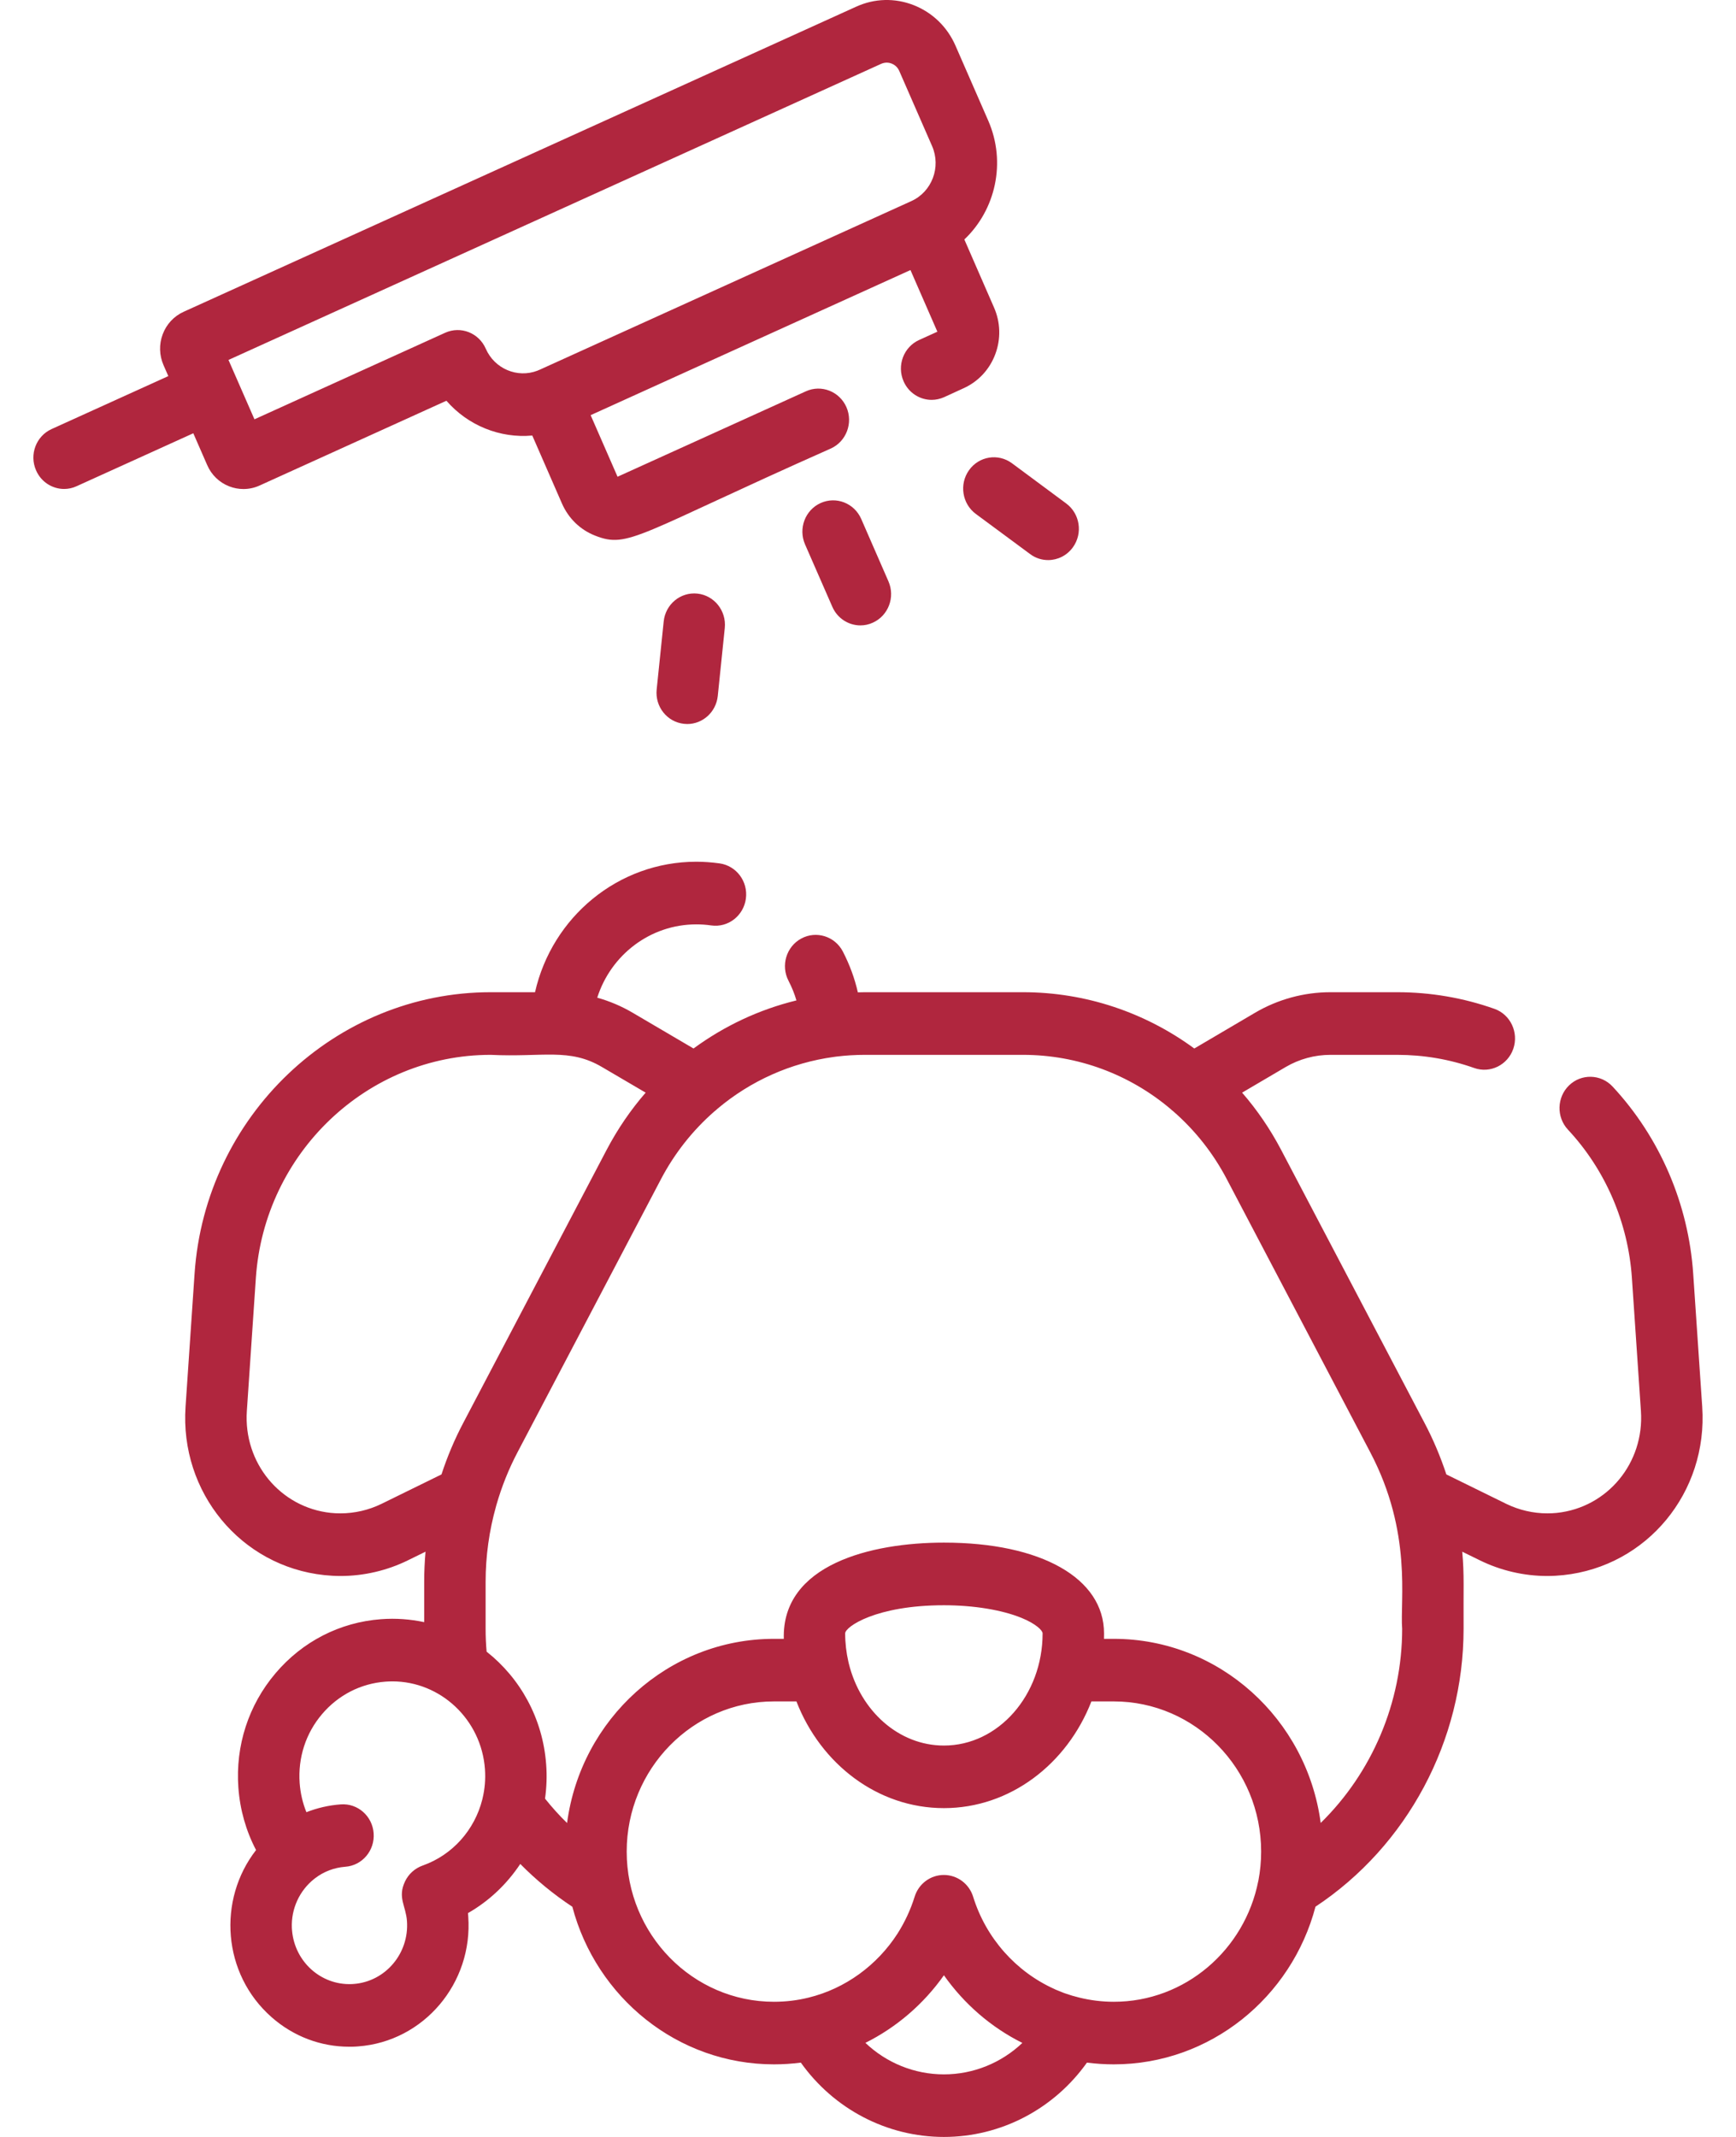
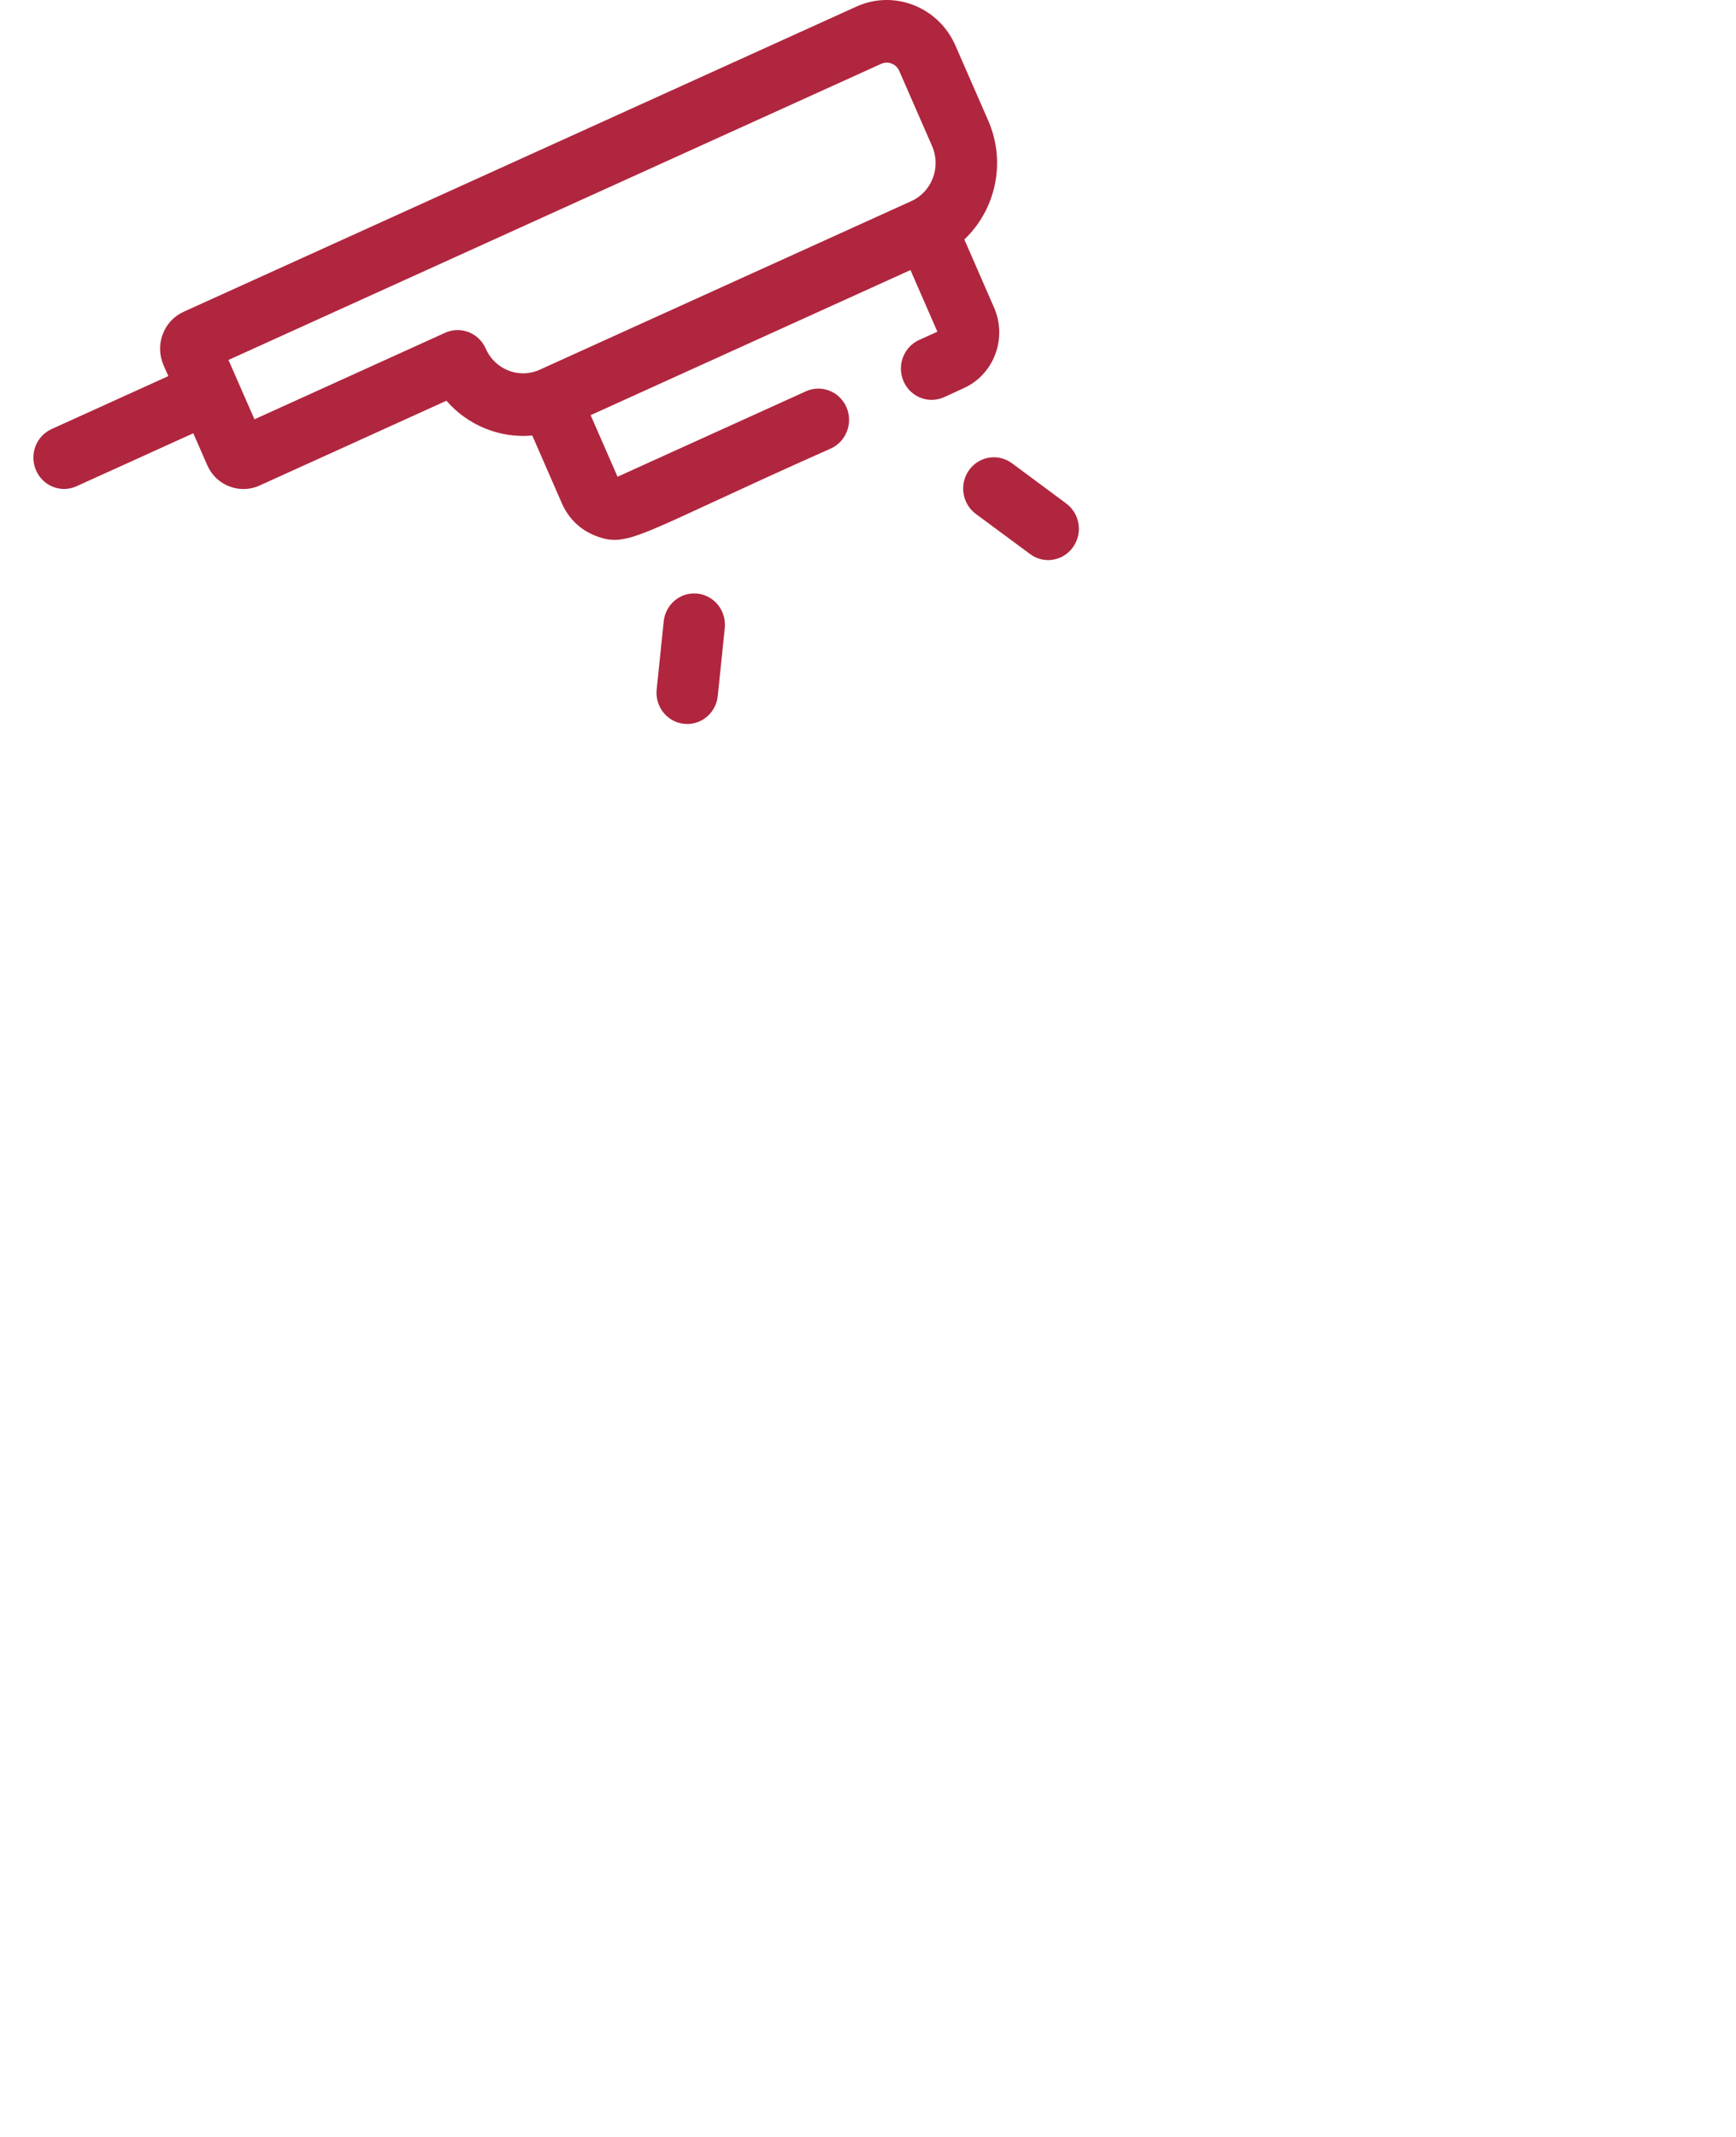
<svg xmlns="http://www.w3.org/2000/svg" width="26" height="32" viewBox="0 0 26 32" fill="none">
-   <path d="M25.494 21.066L25.359 19.074C25.288 18.026 24.859 17.031 24.151 16.27C23.976 16.083 23.684 16.075 23.5 16.253C23.316 16.431 23.308 16.728 23.483 16.916C24.045 17.518 24.385 18.308 24.441 19.138L24.576 21.13C24.629 21.905 24.076 22.575 23.317 22.655C23.271 22.66 23.223 22.662 23.173 22.662C22.963 22.662 22.752 22.613 22.562 22.521L21.662 22.079C21.574 21.813 21.465 21.554 21.334 21.306L19.187 17.218C19.023 16.906 18.827 16.62 18.603 16.362L19.256 15.978C19.459 15.859 19.69 15.796 19.925 15.796H20.926C21.322 15.796 21.71 15.862 22.079 15.993C22.319 16.078 22.582 15.948 22.665 15.704C22.748 15.46 22.622 15.192 22.382 15.107C21.915 14.942 21.425 14.858 20.926 14.858H19.925C19.529 14.858 19.138 14.965 18.796 15.166L17.887 15.701C17.153 15.162 16.26 14.858 15.321 14.858H12.952C12.917 14.858 12.882 14.859 12.848 14.86C12.8 14.648 12.724 14.444 12.623 14.248C12.504 14.02 12.225 13.933 12.001 14.054C11.776 14.175 11.691 14.459 11.81 14.688C11.859 14.783 11.899 14.88 11.928 14.981C11.37 15.117 10.847 15.363 10.387 15.701L9.478 15.167C9.31 15.068 9.131 14.992 8.945 14.94C9.148 14.3 9.738 13.842 10.43 13.842C10.501 13.842 10.576 13.847 10.652 13.858C10.904 13.894 11.136 13.714 11.171 13.458C11.206 13.201 11.03 12.965 10.778 12.929C10.66 12.913 10.543 12.904 10.43 12.904C9.257 12.904 8.268 13.733 8.013 14.858H7.348C5.022 14.858 3.074 16.71 2.914 19.074L2.779 21.066C2.692 22.347 3.606 23.455 4.859 23.587C4.937 23.595 5.018 23.6 5.1 23.6C5.448 23.6 5.797 23.519 6.11 23.365L6.373 23.236C6.36 23.386 6.353 23.537 6.353 23.688V24.291C6.145 24.247 5.928 24.23 5.706 24.247C5.09 24.293 4.529 24.581 4.126 25.057C3.722 25.533 3.525 26.141 3.57 26.768C3.594 27.099 3.684 27.416 3.835 27.704C3.255 28.45 3.33 29.558 4.068 30.207C4.395 30.495 4.804 30.649 5.231 30.649C5.245 30.649 5.258 30.649 5.272 30.649C5.303 30.648 5.334 30.647 5.365 30.644C6.346 30.571 7.085 29.698 7.013 28.699C7.012 28.682 7.011 28.665 7.009 28.648C7.327 28.466 7.593 28.212 7.792 27.912C8.029 28.152 8.289 28.366 8.572 28.553C8.93 29.91 10.148 30.913 11.592 30.913C11.728 30.913 11.862 30.904 11.994 30.887C12.488 31.581 13.282 32 14.137 32C14.992 32 15.785 31.581 16.279 30.887C16.412 30.904 16.546 30.913 16.681 30.913C18.125 30.913 19.344 29.91 19.702 28.552C21.075 27.643 21.92 26.068 21.92 24.391C21.916 23.789 21.932 23.591 21.9 23.236L22.163 23.365C22.476 23.519 22.825 23.6 23.174 23.6C23.256 23.6 23.336 23.595 23.413 23.587C24.667 23.455 25.581 22.347 25.494 21.066ZM5.711 22.521C5.522 22.613 5.31 22.662 5.1 22.662C5.05 22.662 5.002 22.66 4.955 22.655C4.197 22.575 3.645 21.905 3.697 21.13L3.832 19.138C3.959 17.264 5.503 15.796 7.348 15.796C8.131 15.834 8.527 15.689 9.017 15.979L9.67 16.362C9.446 16.62 9.25 16.906 9.086 17.218L6.939 21.306C6.808 21.554 6.699 21.813 6.612 22.079L5.711 22.521ZM6.33 27.936C6.214 27.977 6.118 28.063 6.065 28.176C5.952 28.416 6.079 28.539 6.095 28.767C6.13 29.251 5.773 29.673 5.299 29.709H5.297C5.288 29.71 5.278 29.711 5.268 29.711L5.264 29.711H5.262C4.805 29.727 4.414 29.375 4.374 28.909V28.907C4.374 28.904 4.373 28.9 4.373 28.896C4.373 28.892 4.372 28.888 4.372 28.884L4.372 28.881C4.372 28.877 4.372 28.874 4.371 28.87V28.868C4.36 28.584 4.484 28.312 4.706 28.136C4.71 28.133 4.715 28.129 4.719 28.126C4.849 28.026 5.005 27.967 5.171 27.954C5.425 27.936 5.615 27.711 5.596 27.453C5.578 27.195 5.357 27.001 5.104 27.02C4.923 27.033 4.75 27.074 4.589 27.137C4.533 26.999 4.499 26.852 4.488 26.7C4.461 26.322 4.579 25.956 4.822 25.67C5.065 25.383 5.403 25.21 5.773 25.182C5.808 25.18 5.842 25.178 5.876 25.178C6.597 25.178 7.209 25.748 7.263 26.492C7.274 26.642 7.261 26.79 7.227 26.931C7.226 26.936 7.224 26.942 7.223 26.948C7.109 27.4 6.78 27.777 6.33 27.936ZM12.961 30.591C13.427 30.359 13.834 30.009 14.137 29.579C14.44 30.009 14.844 30.359 15.312 30.592C14.998 30.89 14.58 31.063 14.137 31.063C13.694 31.063 13.275 30.89 12.961 30.591ZM16.681 29.976C16.505 29.976 16.331 29.954 16.164 29.913C16.094 29.896 16.025 29.876 15.957 29.852C15.946 29.848 15.935 29.844 15.924 29.84C15.918 29.838 15.913 29.835 15.907 29.833C15.874 29.82 15.841 29.807 15.808 29.793C15.802 29.79 15.797 29.788 15.792 29.785C15.218 29.527 14.767 29.024 14.575 28.404C14.515 28.209 14.337 28.077 14.136 28.077C13.935 28.077 13.758 28.209 13.698 28.404C13.637 28.6 13.551 28.783 13.444 28.952C13.139 29.427 12.662 29.779 12.108 29.914C11.942 29.955 11.768 29.976 11.592 29.976C10.375 29.976 9.386 28.967 9.386 27.727C9.386 26.487 10.376 25.478 11.592 25.478H11.928C12.292 26.416 13.145 27.076 14.137 27.076C15.128 27.076 15.981 26.416 16.346 25.478H16.681C17.898 25.478 18.888 26.487 18.888 27.727C18.888 27.875 18.874 28.02 18.847 28.161C18.846 28.163 18.846 28.166 18.845 28.168C18.643 29.197 17.75 29.976 16.681 29.976ZM12.658 24.459C12.658 24.361 13.119 24.038 14.137 24.038C14.581 24.038 15.004 24.107 15.298 24.227C15.517 24.316 15.615 24.416 15.615 24.459C15.615 25.385 14.952 26.139 14.137 26.139C13.46 26.139 12.888 25.62 12.713 24.913C12.711 24.903 12.709 24.893 12.706 24.883C12.675 24.747 12.658 24.605 12.658 24.459ZM21 24.391C21 25.496 20.547 26.547 19.78 27.298C19.574 25.743 18.262 24.541 16.681 24.541H16.534C16.535 24.513 16.535 24.486 16.535 24.459C16.535 23.634 15.594 23.1 14.137 23.1C13.045 23.1 11.708 23.429 11.739 24.541H11.592C10.01 24.541 8.699 25.744 8.493 27.299C8.376 27.185 8.266 27.063 8.163 26.934C8.186 26.768 8.193 26.597 8.18 26.424C8.13 25.73 7.789 25.128 7.288 24.733C7.278 24.62 7.273 24.506 7.273 24.391V23.688C7.273 23.304 7.326 22.922 7.43 22.554C7.432 22.547 7.434 22.539 7.436 22.532C7.514 22.261 7.619 21.998 7.75 21.749L9.898 17.66C10.104 17.267 10.377 16.925 10.697 16.645C10.715 16.632 10.731 16.617 10.747 16.602C11.241 16.186 11.843 15.915 12.49 15.827C12.503 15.826 12.515 15.824 12.527 15.822C12.667 15.805 12.809 15.796 12.952 15.796H15.321C16.142 15.796 16.917 16.089 17.527 16.603C17.542 16.618 17.558 16.631 17.575 16.644C17.896 16.924 18.169 17.266 18.375 17.66L20.523 21.749C21.155 22.952 20.966 23.967 21 24.391Z" fill="#B0263E" />
  <path d="M3.103 6.964C3.167 7.112 3.284 7.225 3.433 7.283C3.502 7.31 3.574 7.323 3.646 7.323C3.728 7.323 3.81 7.306 3.887 7.271L6.686 6.001C7.008 6.372 7.489 6.566 7.972 6.522L8.416 7.539C8.514 7.763 8.691 7.935 8.916 8.022C9.414 8.218 9.548 8.002 12.444 6.716C12.675 6.611 12.78 6.334 12.677 6.097C12.573 5.861 12.301 5.754 12.069 5.86L9.249 7.139L8.846 6.217L13.636 4.044L14.039 4.967L13.766 5.091C13.534 5.196 13.429 5.473 13.533 5.71C13.609 5.884 13.777 5.988 13.954 5.988C14.016 5.988 14.08 5.974 14.141 5.947L14.431 5.814C14.651 5.715 14.82 5.534 14.906 5.305C14.992 5.076 14.985 4.827 14.887 4.604L14.443 3.586C14.91 3.144 15.074 2.432 14.801 1.807L14.309 0.681C14.186 0.401 13.964 0.187 13.684 0.077C13.403 -0.033 13.097 -0.025 12.823 0.1L2.75 4.669C2.605 4.735 2.494 4.854 2.437 5.005C2.38 5.156 2.385 5.32 2.449 5.468L2.521 5.632L0.773 6.425C0.541 6.53 0.436 6.807 0.54 7.043C0.616 7.218 0.784 7.322 0.96 7.322C1.023 7.322 1.087 7.309 1.147 7.281L2.895 6.488L3.103 6.964ZM13.197 0.956C13.264 0.926 13.324 0.94 13.354 0.952C13.384 0.964 13.438 0.993 13.468 1.062L13.96 2.188C14.097 2.502 13.958 2.871 13.65 3.011L8.082 5.537L8.08 5.538C8.07 5.542 8.06 5.545 8.051 5.55L8.049 5.551C7.748 5.666 7.407 5.523 7.275 5.221C7.171 4.984 6.9 4.878 6.667 4.983L3.811 6.279L3.422 5.39L13.197 0.956Z" fill="#B0263E" />
-   <path d="M12.886 9.365C12.949 9.365 13.013 9.352 13.073 9.324C13.305 9.219 13.41 8.942 13.306 8.705L12.898 7.77C12.794 7.534 12.523 7.428 12.29 7.533C12.058 7.638 11.954 7.915 12.057 8.152L12.466 9.087C12.542 9.261 12.71 9.365 12.886 9.365Z" fill="#B0263E" />
  <path d="M14.513 7.041C14.364 7.25 14.409 7.543 14.615 7.696L15.428 8.297C15.509 8.358 15.604 8.387 15.698 8.387C15.84 8.387 15.98 8.32 16.07 8.194C16.22 7.984 16.174 7.691 15.968 7.539L15.156 6.937C14.95 6.785 14.662 6.831 14.513 7.041Z" fill="#B0263E" />
  <path d="M9.94 9.307L9.835 10.324C9.808 10.582 9.991 10.812 10.244 10.839C10.26 10.841 10.277 10.842 10.293 10.842C10.525 10.842 10.725 10.663 10.75 10.422L10.855 9.404C10.881 9.147 10.698 8.916 10.445 8.889C10.192 8.862 9.966 9.049 9.94 9.307Z" fill="#B0263E" />
</svg>